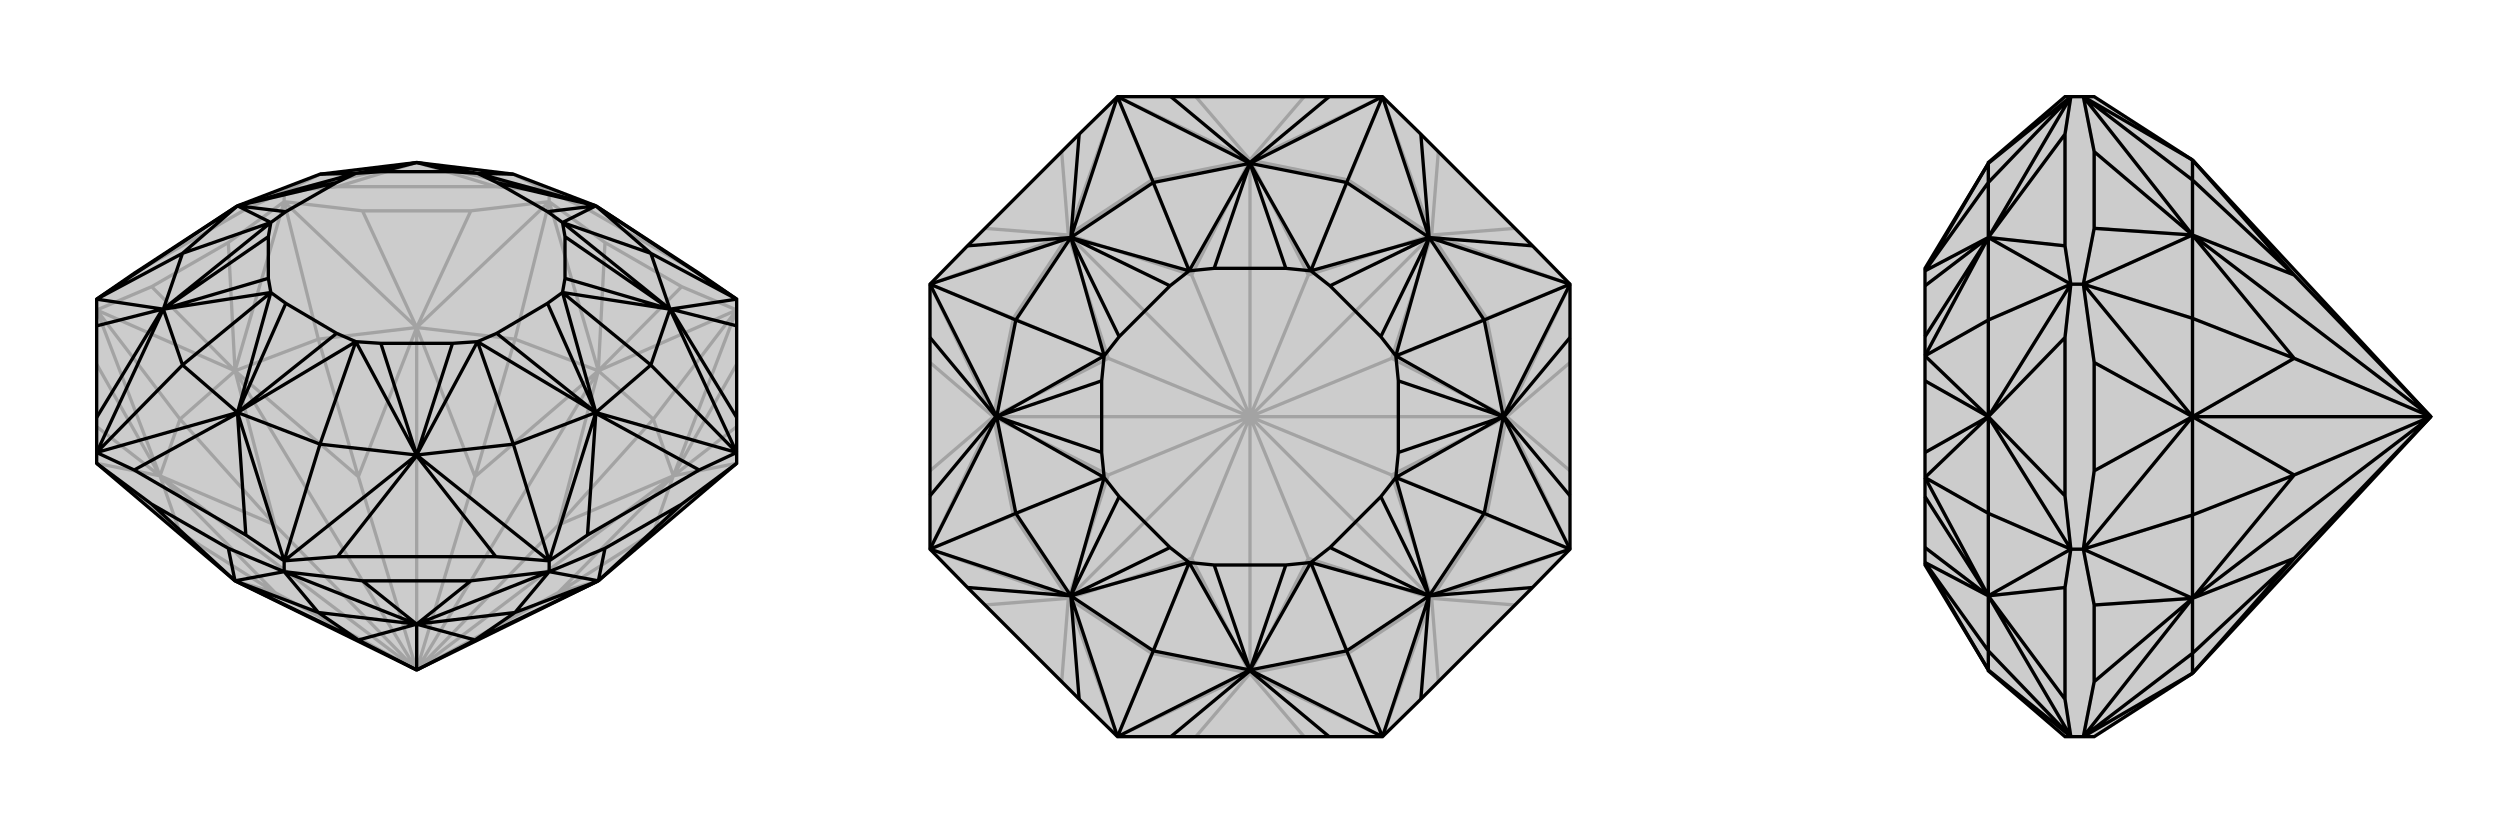
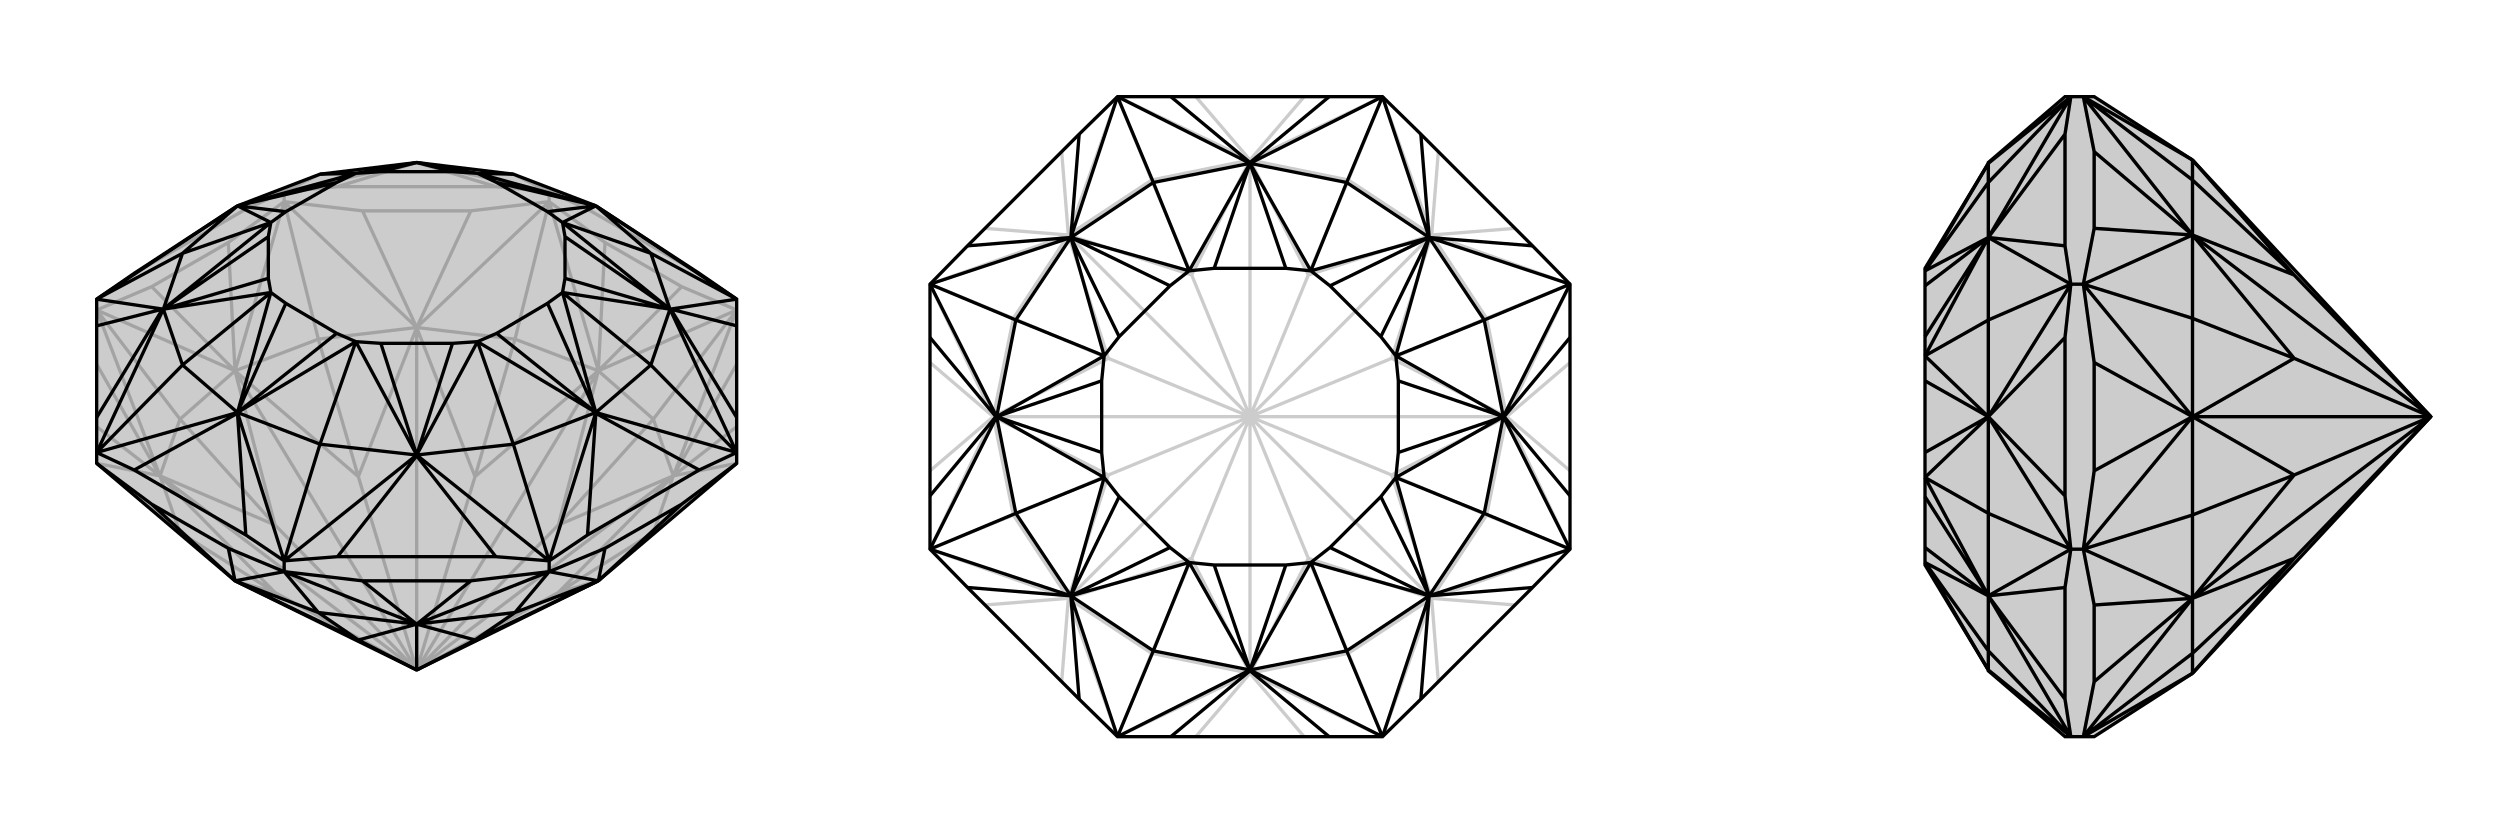
<svg xmlns="http://www.w3.org/2000/svg" viewBox="0 0 3000 1000">
  <g stroke="currentColor" stroke-width="4" fill="none" transform="translate(0 -36)">
    <path fill="currentColor" stroke="none" fill-opacity=".2" d="M282,733L500,840L718,733L884,592L884,579L884,537L884,427L884,395L839,364L715,283L715,283L616,245L500,231L384,245L285,283L285,283L161,364L116,395L116,427L116,537L116,579L116,592z" />
-     <path stroke-opacity=".2" d="M659,278L659,266M341,278L341,266M884,408L818,380M659,278L726,327M659,278L565,289M341,278L435,289M341,278L274,327M116,408L182,380M116,592L192,607M884,592L808,607M884,408L718,481M884,592L784,675M659,278L500,429M884,408L808,607M884,408L784,539M341,278L282,481M659,278L718,481M659,278L618,443M116,408L192,607M341,278L500,429M341,278L382,443M116,592L216,675M116,408L282,481M116,408L216,539M116,473L192,607M116,548L192,607M884,548L808,607M884,473L808,607M818,380L726,327M818,380L718,481M726,327L718,481M565,289L435,289M565,289L500,429M435,289L500,429M274,327L182,380M274,327L282,481M182,380L282,481M192,607L216,675M808,607L784,675M718,481L784,539M718,733L784,675M784,675L670,747M500,429L618,443M808,607L784,539M784,539L670,666M282,481L382,443M718,481L618,443M618,443L570,608M192,607L216,539M500,429L382,443M382,443L430,608M282,733L216,675M216,675L330,747M282,481L216,539M216,539L330,666M192,607L330,747M808,607L670,747M718,481L670,666M718,733L670,747M670,747L500,840M500,429L570,608M808,607L670,666M808,607L500,840M500,840L670,666M282,481L430,608M718,481L570,608M718,481L500,840M500,840L570,608M192,607L330,666M192,607L500,840M500,429L430,608M500,429L500,840M500,840L430,608M282,733L330,747M330,747L500,840M282,481L330,666M282,481L500,840M500,840L330,666M341,266L295,287M341,266L405,260M659,266L595,260M500,231L500,231M659,266L705,287M341,266L285,283M659,266L500,231M341,266L500,231M341,266L384,245M659,266L715,283M659,266L616,245M161,364L295,287M295,287L285,283M405,260L595,260M405,260L500,231M595,260L500,231M705,287L839,364M705,287L715,283" />
+     <path stroke-opacity=".2" d="M659,278L659,266M341,278L341,266M884,408L818,380M659,278L726,327M659,278L565,289M341,278L435,289M341,278L274,327M116,408L182,380M116,592L192,607M884,592L808,607M884,408L718,481M884,592L784,675M659,278L500,429M884,408L808,607M884,408L784,539M341,278L282,481M659,278L718,481M659,278L618,443M116,408L192,607M341,278L500,429M341,278L382,443M116,592L216,675M116,408L282,481M116,408L216,539M116,473L192,607M116,548L192,607M884,548L808,607M884,473L808,607M818,380L726,327M818,380L718,481M726,327L718,481M565,289L435,289M565,289L500,429M435,289L500,429M274,327L182,380M274,327L282,481M182,380L282,481M192,607L216,675M808,607L784,675M718,481L784,539M718,733L784,675M784,675L670,747M500,429L618,443M808,607L784,539M784,539L670,666M282,481L382,443M718,481L618,443M618,443L570,608M192,607L216,539M500,429L382,443M382,443L430,608M282,733M216,675L330,747M282,481L216,539M216,539L330,666M192,607L330,747M808,607L670,747M718,481L670,666M718,733L670,747M670,747L500,840M500,429L570,608M808,607L670,666M808,607L500,840M500,840L670,666M282,481L430,608M718,481L570,608M718,481L500,840M500,840L570,608M192,607L330,666M192,607L500,840M500,429L430,608M500,429L500,840M500,840L430,608M282,733L330,747M330,747L500,840M282,481L330,666M282,481L500,840M500,840L330,666M341,266L295,287M341,266L405,260M659,266L595,260M500,231L500,231M659,266L705,287M341,266L285,283M659,266L500,231M341,266L500,231M341,266L384,245M659,266L715,283M659,266L616,245M161,364L295,287M295,287L285,283M405,260L595,260M405,260L500,231M595,260L500,231M705,287L839,364M705,287L715,283" />
    <path d="M282,733L500,840L718,733L884,592L884,579L884,537L884,427L884,395L839,364L715,283L715,283L616,245L500,231L384,245L285,283L285,283L161,364L116,395L116,427L116,537L116,579L116,592z" />
    <path d="M341,722L341,709M659,722L659,709M116,592L182,641M341,722L274,694M341,722L435,733M659,722L565,733M659,722L726,694M884,592L818,641M341,722L500,785M659,722L718,733M341,722L282,733M341,722L382,771M659,722L500,785M659,722L618,771M182,641L274,694M182,641L282,733M274,694L282,733M435,733L565,733M435,733L500,785M565,733L500,785M726,694L818,641M726,694L718,733M818,641L718,733M500,785L382,771M718,733L618,771M282,733L382,771M382,771L430,804M500,785L618,771M618,771L570,804M500,785L430,804M718,733L570,804M282,733L430,804M430,804L500,840M500,785L570,804M500,785L500,840M570,804L500,840M341,709L295,678M116,579L161,600M285,531L285,532M196,407L195,407M804,407L805,407M884,579L839,600M659,709L705,678M715,531L715,532M659,709L595,704M341,709L405,704M500,582L500,583M884,579L715,531M659,709L500,582M341,709L285,531M884,395L715,283M116,579L196,407M884,579L804,407M884,579L781,474M116,395L285,283M659,709L715,531M659,709L616,569M341,709L500,582M341,709L384,569M116,579L285,531M116,579L219,474M884,395L804,407M884,395L781,340M116,395L196,407M116,395L219,340M715,531L781,474M500,582L616,569M285,531L384,569M715,283L781,340M196,407L219,474M804,407L781,474M781,474L675,387M285,283L219,340M715,531L616,569M616,569L573,446M384,245L427,244M500,582L384,569M384,569L427,446M616,245L573,244M285,531L219,474M219,474L325,387M804,407L781,340M781,340L675,303M196,407L219,340M219,340L325,303M715,531L675,387M285,283L427,244M500,582L573,446M500,231L573,244M285,531L427,446M715,283L675,303M196,407L325,387M804,407L675,387M285,283L325,303M715,531L573,446M500,231L427,244M500,582L427,446M715,283L573,244M285,531L325,387M804,407L675,303M196,407L325,303M285,283L404,255M285,283L343,290M500,231L543,242M500,231L457,242M715,283L657,290M715,283L596,255M804,407L678,370M804,407L678,320M715,531L657,400M715,531L596,436M500,582L543,448M500,582L457,448M285,531L404,436M285,531L343,400M196,407L322,370M196,407L322,320M884,427L805,407M884,537L805,407M839,600L705,678M839,600L715,532M705,678L715,532M595,704L405,704M595,704L500,583M405,704L500,583M295,678L161,600M295,678L285,532M161,600L285,532M116,537L195,407M116,427L195,407M675,387L657,400M427,244L404,255M573,446L543,448M573,244L543,242M427,446L404,436M675,303L657,290M325,387L322,370M675,387L678,370M325,303L343,290M573,446L596,436M427,244L457,242M427,446L457,448M573,244L596,255M325,387L343,400M675,303L678,320M325,303L322,320M404,255L343,290M543,242L457,242M657,290L596,255M678,370L678,320M657,400L596,436M543,448L457,448M404,436L343,400M322,370L322,320" />
  </g>
  <g stroke="currentColor" stroke-width="4" fill="none" transform="translate(1000 0)">
-     <path fill="currentColor" stroke="none" fill-opacity=".2" d="M116,405L116,595L116,659L161,705L295,839L341,884L405,884L595,884L659,884L705,839L839,705L884,659L884,595L884,405L884,341L839,295L705,161L659,116L595,116L405,116L341,116L295,161L161,295L116,341z" />
    <path stroke-opacity=".2" d="M659,884L718,718M341,884L282,718M884,659L808,500M659,884L500,808M659,884L618,784M884,341L718,282M884,659L718,718M884,659L784,618M659,116L500,192M884,341L808,500M884,341L784,382M341,116L282,282M659,116L718,282M659,116L618,216M116,341L192,500M341,116L500,192M341,116L382,216M116,659L282,718M116,341L282,282M116,341L216,382M341,884L500,808M341,884L382,784M116,659L192,500M116,659L216,618M182,726L282,718M274,818L282,718M435,884L500,808M565,884L500,808M726,818L718,718M818,726L718,718M884,565L808,500M884,435L808,500M818,274L718,282M726,182L718,282M565,116L500,192M435,116L500,192M274,182L282,282M182,274L282,282M116,435L192,500M116,565L192,500M718,718L618,784M282,718L382,784M808,500L784,618M500,808L618,784M618,784L570,670M718,282L784,382M718,718L784,618M784,618L670,570M500,192L618,216M808,500L784,382M784,382L670,430M282,282L382,216M718,282L618,216M618,216L570,330M192,500L216,382M500,192L382,216M382,216L430,330M282,718L216,618M282,282L216,382M216,382L330,430M500,808L382,784M382,784L430,670M192,500L216,618M216,618L330,570M718,718L570,670M282,718L430,670M808,500L670,570M500,808L570,670M570,670L500,500M718,282L670,430M718,718L670,570M718,718L500,500M670,570L500,500M500,192L570,330M808,500L670,430M808,500L500,500M670,430L500,500M282,282L430,330M718,282L570,330M718,282L500,500M500,500L570,330M192,500L330,430M500,192L430,330M500,192L500,500M500,500L430,330M282,718L330,570M282,718L500,500M282,282L330,430M282,282L500,500M500,500L330,430M500,808L430,670M430,670L500,500M500,808L500,500M192,500L330,570M192,500L500,500M500,500L330,570" />
    <path d="M116,405L116,595L116,659L161,705L295,839L341,884L405,884L595,884L659,884L705,839L839,705L884,659L884,595L884,405L884,341L839,295L705,161L659,116L595,116L405,116L341,116L295,161L161,295L116,341z" />
    <path d="M500,804L500,805M285,715L285,715M196,500L195,500M285,285L285,285M500,196L500,195M715,285L715,285M804,500L805,500M715,715L715,715M884,341L804,500M116,341L196,500M884,659L715,715M341,116L285,285M659,884L500,804M659,116L500,196M341,884L285,715M884,341L715,285M884,341L781,384M116,659L196,500M884,659L804,500M884,659L781,616M116,341L285,285M116,341L219,384M659,884L715,715M659,884L616,781M341,116L500,196M341,116L384,219M341,884L500,804M341,884L384,781M659,116L715,285M659,116L616,219M116,659L285,715M116,659L219,616M804,500L781,384M196,500L219,384M715,715L781,616M285,285L384,219M500,804L616,781M500,196L616,219M285,715L384,781M715,285L781,384M781,384L675,427M196,500L219,616M804,500L781,616M781,616L675,573M285,285L219,384M219,384L325,427M715,715L616,781M616,781L573,675M384,219L500,196M384,219L427,325M500,804L384,781M384,781L427,675M715,285L616,219M616,219L573,325M285,715L219,616M219,616L325,573M804,500L675,427M196,500L325,427M715,715L675,573M285,285L427,325M500,804L573,675M500,196L573,325M285,715L427,675M715,285L675,427M196,500L325,573M804,500L675,573M285,285L325,427M715,715L573,675M500,196L427,325M500,804L427,675M715,285L573,325M285,715L325,573M196,500L322,457M196,500L322,543M285,285L404,343M285,285L343,404M500,196L543,322M500,196L457,322M715,285L657,404M715,285L596,343M804,500L678,457M804,500L678,543M715,715L657,596M715,715L596,657M500,804L543,678M500,804L457,678M285,715L404,657M285,715L343,596M116,595L195,500M116,405L195,500M161,295L285,285M295,161L285,285M405,116L500,195M595,116L500,195M705,161L715,285M839,295L715,285M884,405L805,500M884,595L805,500M839,705L715,715M705,839L715,715M595,884L500,805M405,884L500,805M295,839L285,715M161,705L285,715M675,427L678,457M325,427L322,457M675,573L657,596M427,325L404,343M573,675L543,678M573,325L543,322M427,675L404,657M675,427L657,404M325,573L322,543M675,573L678,543M325,427L343,404M573,675L596,657M427,325L457,322M427,675L457,678M573,325L596,343M325,573L343,596M322,457L322,543M404,343L343,404M543,322L457,322M657,404L596,343M678,457L678,543M657,596L596,657M543,678L457,678M404,657L343,596" />
  </g>
  <g stroke="currentColor" stroke-width="4" fill="none" transform="translate(2000 0)">
    <path fill="currentColor" stroke="none" fill-opacity=".2" d="M513,884L631,808L917,500L631,192L513,116L500,116L485,116L478,116L386,195L386,196L310,322L310,325L310,343L310,404L310,427L310,457L310,543L310,573L310,596L310,657L310,675L310,678L386,804L386,805L478,884L485,884L500,884z" />
    <path stroke-opacity=".2" d="M500,341L485,341M500,659L485,659M500,116L513,182M500,341L513,274M500,341L513,435M500,659L513,565M500,659L513,726M500,884L513,818M500,884L631,718M500,116L631,282M500,341L631,500M500,116L631,192M500,116L631,216M500,659L631,718M500,341L631,282M500,341L631,382M500,884L631,808M500,884L631,784M500,659L631,500M500,659L631,618M513,726L513,818M513,726L631,718M513,818L631,718M513,182L513,274M513,182L631,282M513,274L631,282M513,435L513,565M513,435L631,500M513,565L631,500M631,718L631,784M631,282L631,216M631,500L631,382M631,192L631,216M631,216L753,330M631,718L631,618M631,282L631,382M631,382L753,430M631,808L631,784M631,784L753,670M631,500L631,618M631,618L753,570M631,718L753,670M631,282L753,330M631,500L753,430M631,192L753,330M917,500L753,330M631,718L753,570M631,718L917,500M631,282L753,430M631,282L917,500M917,500L753,430M631,808L753,670M753,670L917,500M631,500L753,570M631,500L917,500M917,500L753,570M485,884L478,839M485,659L478,705M386,715L386,715M485,659L478,595M485,341L478,405M386,500L386,500M485,341L478,295M485,116L478,161M386,285L386,285M485,341L386,500M485,116L386,285M485,884L386,715M485,659L386,500M485,341L386,285M485,341L386,384M485,116L386,196M485,116L386,219M485,884L386,804M485,884L386,781M485,659L386,715M485,659L386,616M386,500L386,384M386,285L386,219M386,715L386,781M386,500L386,616M386,285L386,384M386,384L310,427M386,219L386,196M386,219L310,325M386,804L386,781M386,781L310,675M386,715L386,616M386,616L310,573M386,500L310,427M386,285L310,325M386,715L310,675M386,500L310,573M386,285L310,427M386,196L310,325M386,804L310,675M386,715L310,573M386,500L310,457M386,500L310,543M386,285L310,343M386,285L310,404M386,715L310,657M386,715L310,596M478,595L478,405M478,595L386,500M478,405L386,500M478,295L478,161M478,295L386,285M478,161L386,285M478,839L478,705M478,839L386,715M478,705L386,715" />
    <path d="M513,884L631,808L917,500L631,192L513,116L500,116L485,116L478,116L386,195L386,196L310,322L310,325L310,343L310,404L310,427L310,457L310,543L310,573L310,596L310,657L310,675L310,678L386,804L386,805L478,884L485,884L500,884z" />
    <path d="M500,659L485,659M500,341L485,341M500,884L513,818M500,659L513,726M500,659L513,565M500,341L513,435M500,341L513,274M500,116L513,182M500,884L631,718M500,659L631,500M500,884L631,808M500,884L631,784M500,341L631,282M500,659L631,718M500,659L631,618M500,116L631,192M500,341L631,500M500,341L631,382M500,116L631,282M500,116L631,216M513,818L513,726M513,818L631,718M513,726L631,718M513,565L513,435M513,565L631,500M513,435L631,500M513,274L513,182M513,274L631,282M513,182L631,282M631,718L631,784M631,500L631,618M631,808L631,784M631,784L753,670M631,282L631,382M631,718L631,618M631,618L753,570M631,192L631,216M631,500L631,382M631,382L753,430M631,282L631,216M631,216L753,330M631,718L753,670M631,500L753,570M631,808L753,670M753,670L917,500M631,282L753,430M631,718L753,570M631,718L917,500M753,570L917,500M631,192L753,330M631,500L753,430M631,500L917,500M753,430L917,500M631,282L753,330M631,282L917,500M917,500L753,330M485,116L478,161M485,341L478,295M386,285L386,285M485,341L478,405M485,659L478,595M386,500L386,500M485,659L478,705M485,884L478,839M386,715L386,715M485,341L386,500M485,659L386,715M485,884L386,804M485,116L386,196M485,341L386,285M485,341L386,384M485,659L386,500M485,659L386,616M485,884L386,715M485,884L386,781M485,116L386,285M485,116L386,219M386,500L386,384M386,715L386,616M386,804L386,781M386,196L386,219M386,285L386,384M386,384L310,427M386,500L386,616M386,616L310,573M386,715L386,781M386,781L310,675M386,285L386,219M386,219L310,325M386,500L310,427M386,715L310,573M386,804L310,675M386,196L310,325M386,285L310,427M386,500L310,573M386,715L310,675M386,285L310,325M386,285L310,404M386,285L310,343M386,500L310,457M386,500L310,543M386,715L310,596M386,715L310,657M478,161L478,295M478,161L386,285M478,295L386,285M478,405L478,595M478,405L386,500M478,595L386,500M478,705L478,839M478,705L386,715M478,839L386,715" />
  </g>
</svg>